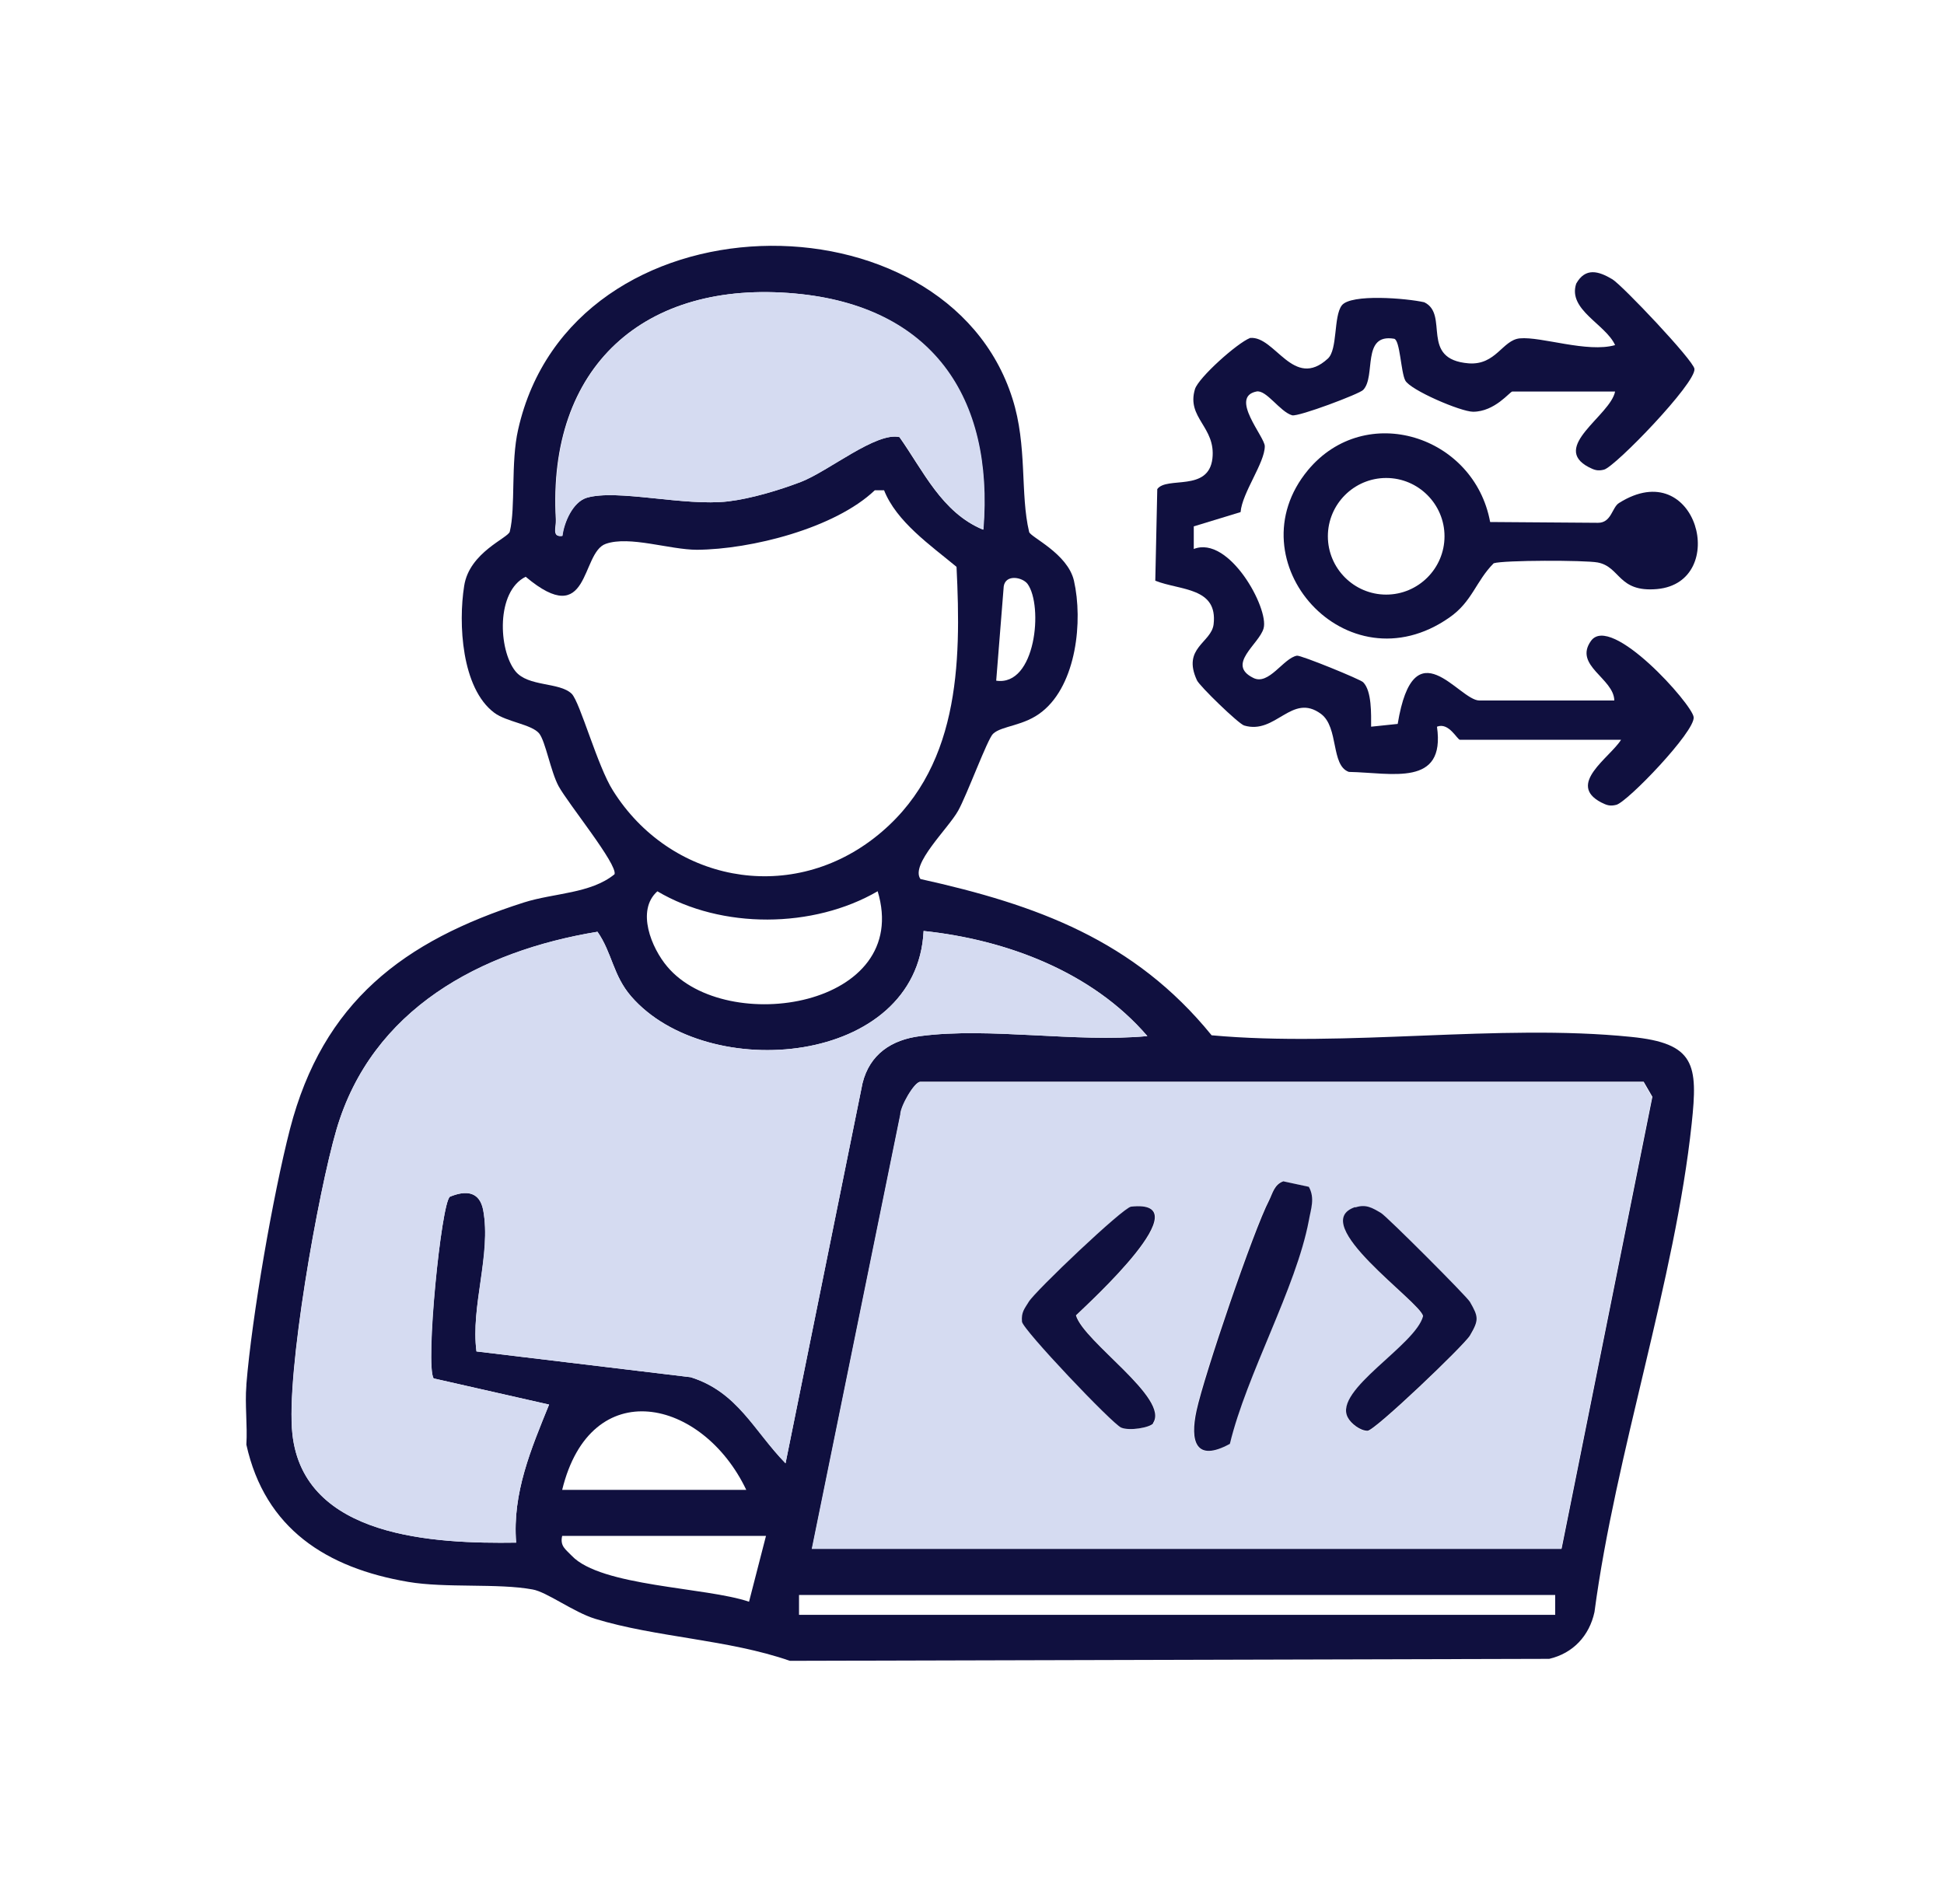
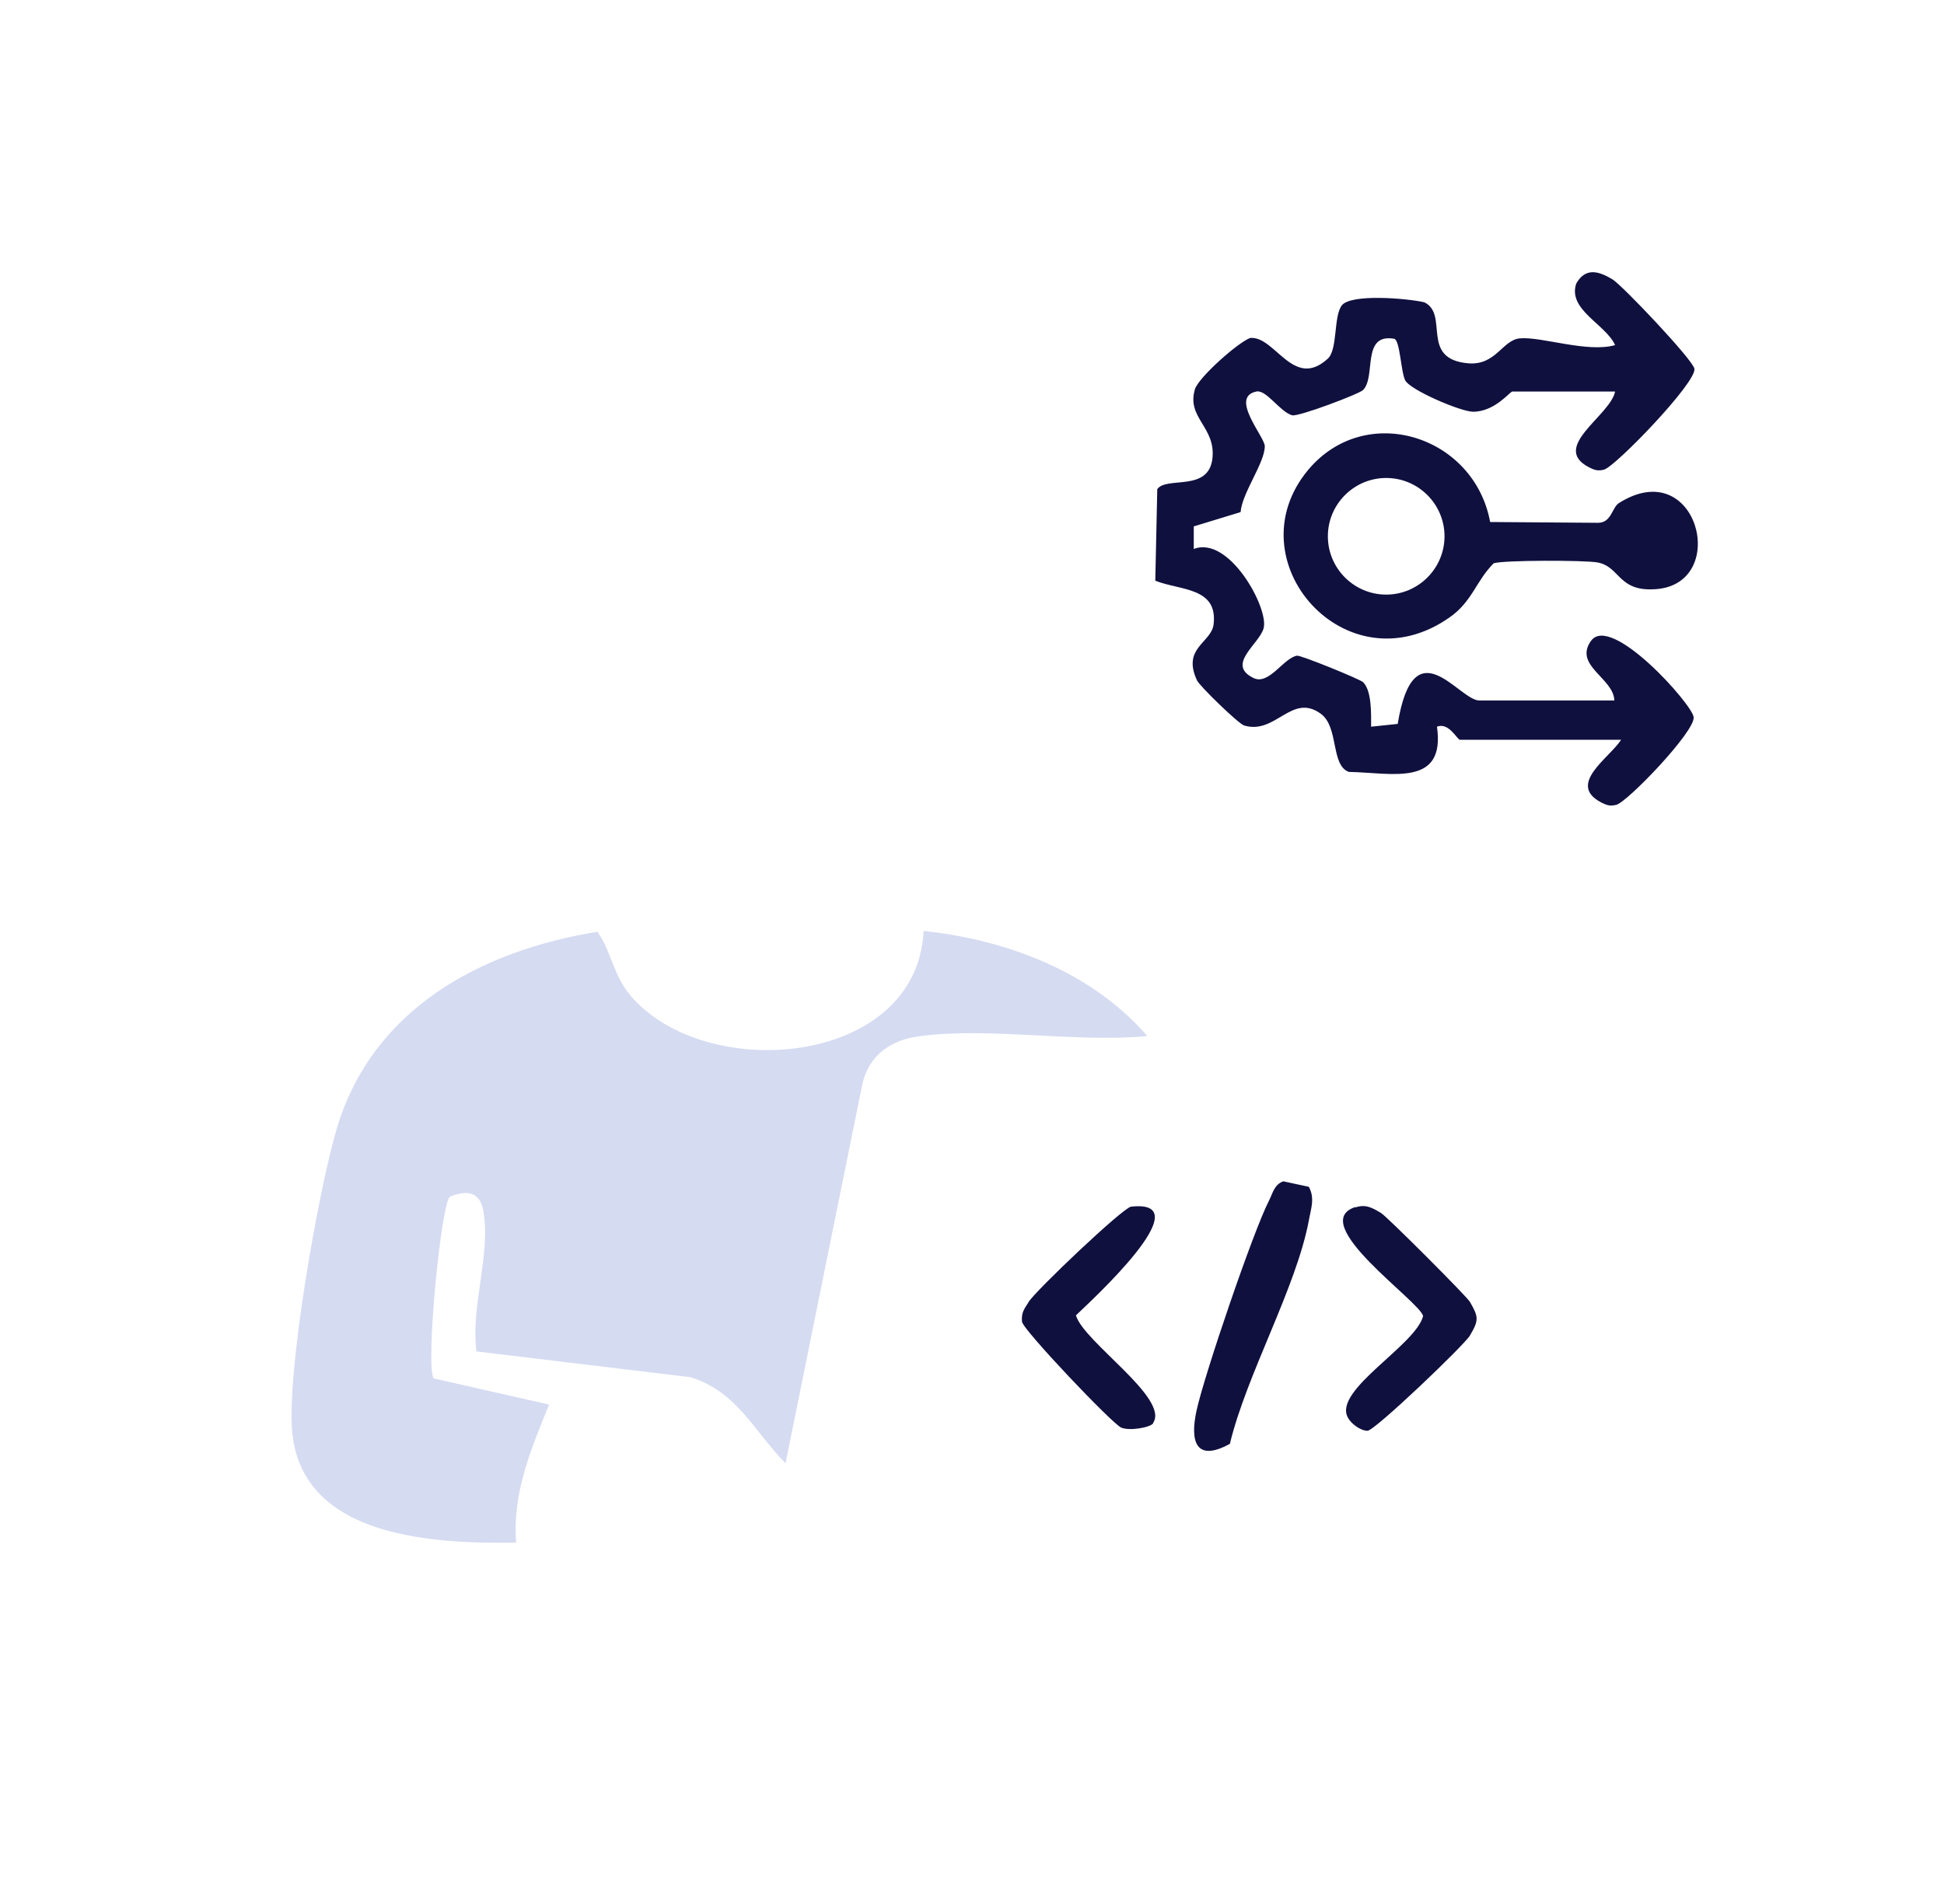
<svg xmlns="http://www.w3.org/2000/svg" id="Layer_1" data-name="Layer 1" viewBox="0 0 49 48">
  <defs>
    <style> .cls-1 { fill: #d5dbf1; } .cls-2 { fill: #10103f; } </style>
  </defs>
-   <path class="cls-2" d="M6.21,34.9c.14-1.71.67-4.77,1.1-6.44.83-3.2,2.86-4.74,5.9-5.71.76-.24,1.68-.22,2.28-.71.08-.25-1.17-1.78-1.41-2.22-.2-.37-.33-1.13-.49-1.33-.19-.23-.82-.29-1.13-.52-.83-.62-.91-2.26-.76-3.2.13-.85,1.12-1.21,1.15-1.37.15-.61.02-1.74.21-2.57,1.35-6.01,10.79-6.07,12.46-.78.38,1.19.19,2.4.42,3.36.03.13.97.54,1.13,1.23.23,1.02.06,2.6-.79,3.29-.46.38-1.03.36-1.25.57-.14.13-.66,1.55-.88,1.94-.25.45-1.21,1.35-.95,1.72,2.93.65,5.39,1.54,7.34,3.94,3.4.31,7.23-.3,10.57.04,1.62.16,1.69.7,1.53,2.19-.42,3.95-1.92,8.31-2.45,12.31-.13.6-.54,1.04-1.14,1.18l-19.14.05c-1.55-.54-3.38-.59-4.91-1.06-.55-.17-1.22-.68-1.58-.74-.87-.16-2.19-.03-3.13-.19-2.06-.35-3.61-1.34-4.08-3.46.03-.49-.04-1.01,0-1.49ZM24.78,13.35c.27-3.34-1.32-5.64-4.74-5.95-3.81-.35-6.25,1.85-6.03,5.7.01.19-.11.45.16.41.05-.35.26-.85.61-.96.77-.23,2.46.22,3.57.09.58-.07,1.28-.28,1.83-.49.7-.27,1.91-1.27,2.49-1.13.6.85,1.07,1.9,2.1,2.33ZM22.29,12.36h-.24c-1.01.96-3.12,1.49-4.48,1.5-.69,0-1.7-.36-2.3-.15-.64.22-.39,2.2-2.02.83-.75.37-.69,1.84-.26,2.38.32.4,1.11.27,1.42.57.21.21.65,1.83,1.04,2.44,1.43,2.28,4.41,2.88,6.58,1.2s2.2-4.4,2.08-6.84c-.65-.54-1.52-1.14-1.83-1.94ZM25.9,14.72c-.13-.17-.55-.25-.6.06l-.19,2.38c1,.15,1.19-1.89.79-2.44ZM22.12,22.47c-1.62.94-3.93.96-5.55,0-.54.48-.15,1.43.25,1.9,1.49,1.77,6.19,1.02,5.3-1.91ZM23.2,26.12c1.74-.23,3.93.17,5.72,0-1.39-1.62-3.55-2.43-5.64-2.65-.16,3.4-5.45,3.86-7.37,1.65-.46-.53-.48-1.1-.85-1.63-2.95.49-5.69,1.95-6.58,4.99-.46,1.57-1.28,6.15-1.11,7.67.28,2.62,3.59,2.77,5.64,2.74-.1-1.25.38-2.37.83-3.48l-2.91-.66c-.22-.33.19-4.42.41-4.58.41-.17.75-.13.84.34.21,1.12-.32,2.42-.17,3.56l5.4.65c1.19.37,1.6,1.35,2.39,2.17l1.94-9.58c.18-.73.73-1.1,1.46-1.19ZM39.36,39.05l2.29-11.4-.22-.38h-18.23c-.15,0-.49.61-.5.82l-2.23,10.95h18.9ZM18.81,37.56c-1.1-2.31-3.92-2.95-4.64,0h4.64ZM19.31,38.72h-5.14c-.06.26.09.34.24.5.74.78,3.38.79,4.47,1.16l.43-1.67ZM20.14,40.21v.5h19.06v-.5h-19.06Z" />
  <path class="cls-2" d="M40.69,9.87h-2.57c-.06,0-.44.51-.99.51-.31,0-1.59-.55-1.71-.79-.11-.21-.13-1.02-.28-1.05-.83-.14-.45.95-.78,1.29-.09.1-1.63.68-1.79.64-.31-.09-.65-.65-.9-.6-.69.14.21,1.14.21,1.38,0,.42-.57,1.17-.61,1.66l-1.18.36v.57c.89-.35,1.9,1.5,1.76,2-.11.4-.95.91-.26,1.25.39.2.76-.5,1.1-.56.09-.02,1.61.6,1.67.67.22.22.2.81.2,1.12l.67-.07c.41-2.49,1.54-.59,2.06-.59h3.4c-.01-.56-1.03-.88-.59-1.5.5-.71,2.56,1.6,2.59,1.92.04.36-1.67,2.14-1.95,2.21-.16.04-.24.01-.38-.06-.88-.46.22-1.13.5-1.58h-4.06c-.07,0-.28-.45-.58-.33.22,1.53-1.14,1.16-2.22,1.14-.46-.16-.25-1.12-.7-1.46-.74-.55-1.14.53-1.94.29-.14-.04-1.13-1-1.19-1.14-.38-.82.36-.94.42-1.41.11-.94-.84-.85-1.47-1.1l.05-2.31c.24-.33,1.29.08,1.39-.77.09-.8-.66-1.02-.44-1.75.09-.29,1.06-1.16,1.39-1.29.63-.06,1.09,1.32,1.96.52.25-.23.14-1.06.35-1.34.23-.3,1.64-.18,2.08-.08.64.31-.13,1.44,1.12,1.54.69.05.85-.59,1.29-.63.54-.05,1.7.37,2.4.17-.24-.53-1.2-.89-.98-1.55.23-.41.56-.32.91-.11.25.15,2.05,2.05,2.07,2.26.04.36-2,2.47-2.28,2.54-.16.04-.24.01-.38-.06-.98-.51.54-1.3.66-1.91Z" />
  <path class="cls-2" d="M37.56,13.16l2.72.02c.34,0,.35-.39.53-.5,1.97-1.24,2.8,2,.96,2.17-.99.09-.92-.56-1.5-.67-.32-.06-2.37-.06-2.62.02-.45.45-.54.97-1.12,1.37-2.59,1.81-5.46-1.43-3.56-3.72,1.45-1.74,4.19-.87,4.59,1.31ZM36.41,13.52c0-.81-.66-1.47-1.47-1.47s-1.47.66-1.47,1.47.66,1.47,1.47,1.47,1.47-.66,1.47-1.47Z" />
-   <path class="cls-1" d="M39.36,39.05h-18.9l2.23-10.95c0-.21.35-.82.5-.82h18.23l.22.38-2.29,11.4ZM32.34,29.78c-.23.07-.26.3-.36.48-.4.77-1.64,4.42-1.83,5.3-.17.78-.01,1.32.84.84.43-1.75,1.68-3.93,1.99-5.63.05-.29.16-.56,0-.85l-.65-.14ZM29.07,35.88c.43-.63-1.75-2.05-1.94-2.72.33-.32,3.21-2.94,1.39-2.74-.2.02-2.43,2.13-2.58,2.4-.1.18-.19.26-.17.5.02.2,2.27,2.57,2.5,2.67.21.09.73,0,.81-.11ZM34.16,30.44c-1.24.4,1.64,2.38,1.71,2.75-.19.74-2.26,1.85-1.9,2.55.08.16.32.34.5.34s2.43-2.15,2.58-2.4c.23-.38.22-.47,0-.85-.08-.14-2.1-2.16-2.24-2.24-.22-.13-.38-.23-.65-.14Z" />
  <path class="cls-1" d="M23.2,26.12c-.73.09-1.28.46-1.46,1.19l-1.94,9.58c-.8-.81-1.2-1.79-2.39-2.17l-5.4-.65c-.15-1.15.37-2.44.17-3.56-.09-.48-.43-.51-.84-.34-.22.16-.62,4.25-.41,4.58l2.91.66c-.45,1.11-.93,2.23-.83,3.48-2.05.03-5.35-.11-5.64-2.74-.16-1.52.65-6.1,1.11-7.67.89-3.04,3.63-4.51,6.58-4.99.37.53.39,1.1.85,1.63,1.91,2.21,7.21,1.75,7.37-1.65,2.09.22,4.24,1.03,5.64,2.65-1.79.17-3.98-.23-5.72,0Z" />
-   <path class="cls-1" d="M24.78,13.35c-1.04-.43-1.5-1.48-2.1-2.33-.59-.14-1.79.86-2.49,1.13-.55.21-1.25.42-1.83.49-1.11.13-2.8-.32-3.57-.09-.35.11-.57.62-.61.96-.27.04-.15-.22-.16-.41-.22-3.86,2.22-6.05,6.03-5.7,3.43.31,5.01,2.6,4.74,5.95Z" />
  <path class="cls-2" d="M29.07,35.88c-.08.11-.6.2-.81.11-.23-.1-2.48-2.47-2.5-2.67-.02-.24.06-.32.17-.5.16-.27,2.38-2.38,2.58-2.4,1.82-.2-1.06,2.42-1.39,2.74.19.67,2.38,2.1,1.94,2.72Z" />
  <path class="cls-2" d="M34.16,30.44c.27-.09.43.01.65.14.14.08,2.16,2.1,2.24,2.24.22.38.23.46,0,.85-.15.25-2.4,2.4-2.58,2.4-.18,0-.42-.18-.5-.34-.36-.69,1.71-1.81,1.9-2.55-.06-.36-2.95-2.34-1.71-2.75Z" />
  <path class="cls-2" d="M32.34,29.78l.65.14c.16.29.05.56,0,.85-.32,1.7-1.57,3.88-1.99,5.63-.86.47-1.01-.06-.84-.84.19-.88,1.43-4.53,1.83-5.3.09-.18.13-.4.36-.48Z" />
</svg>